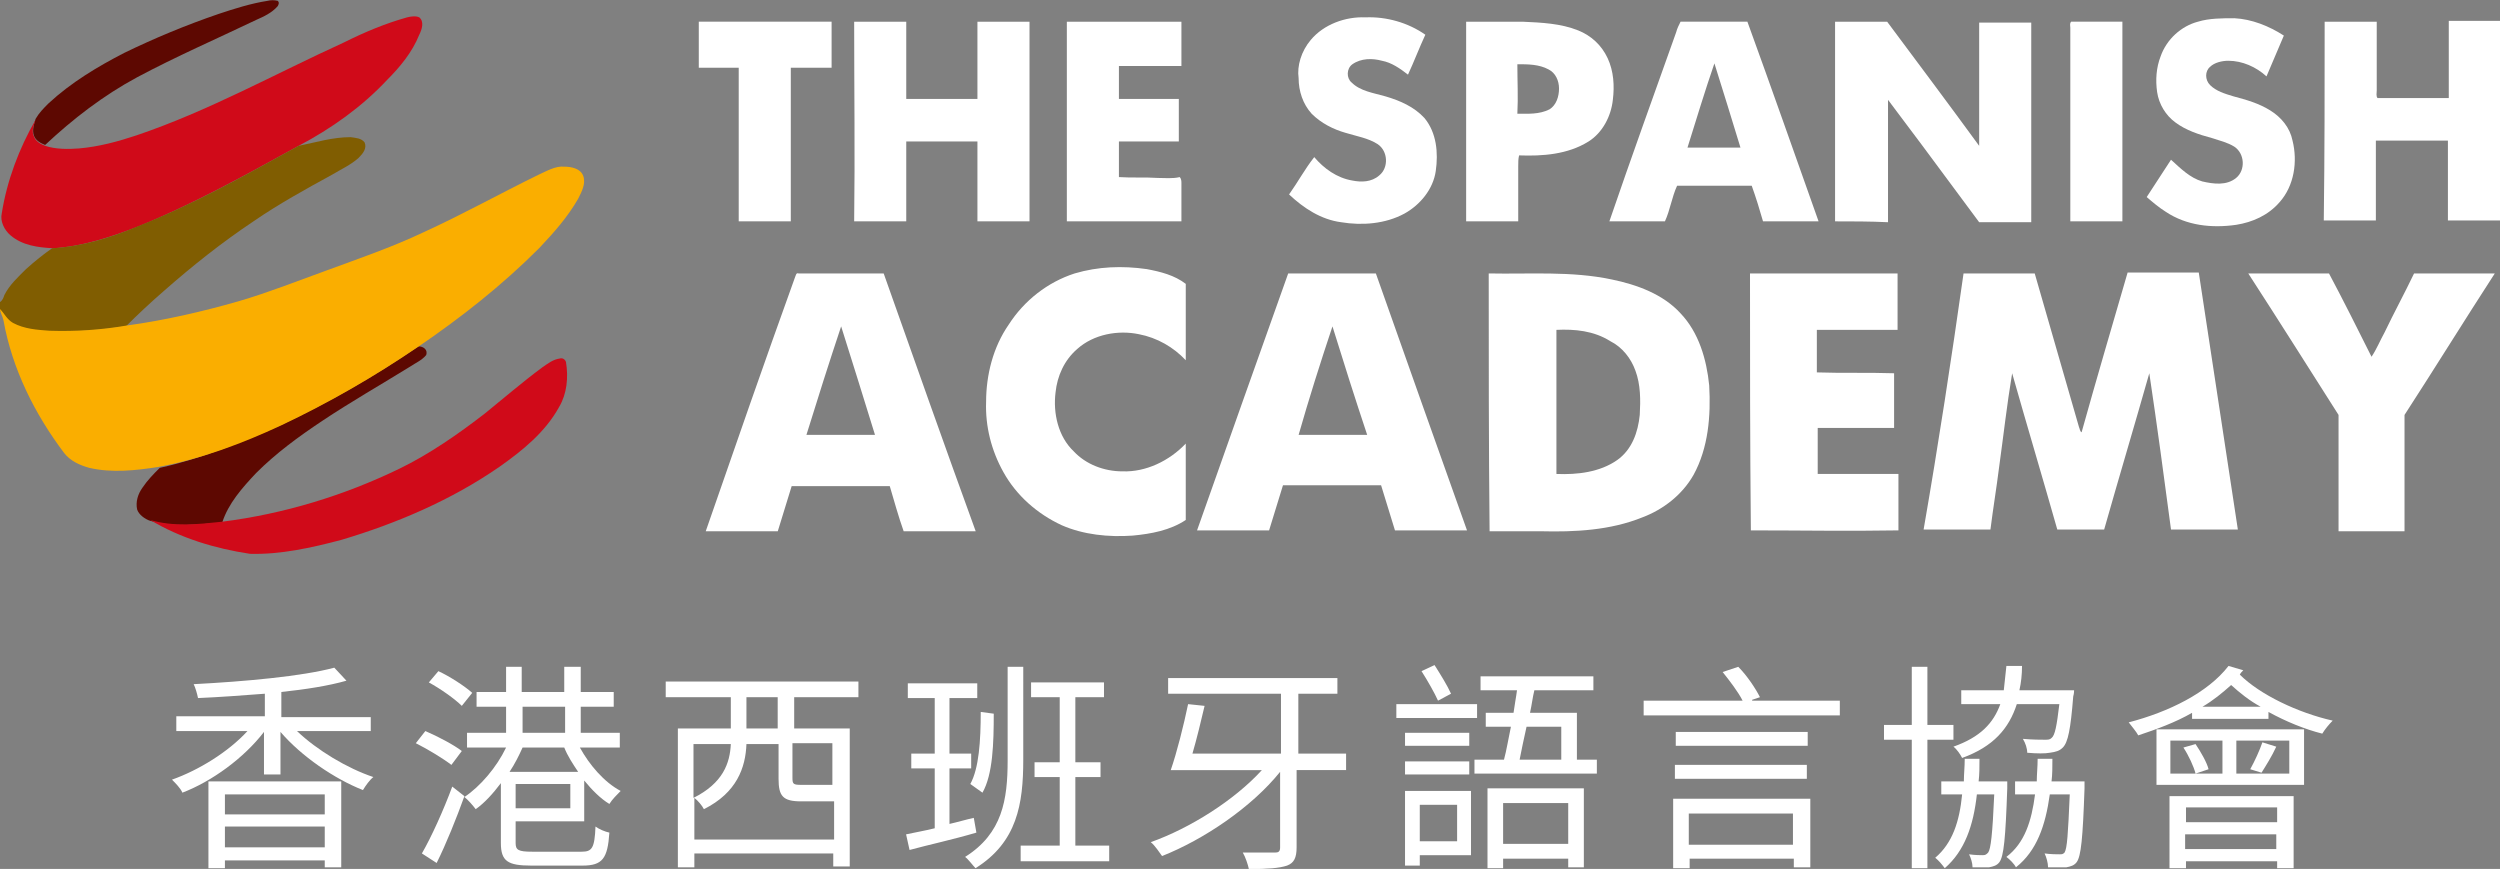
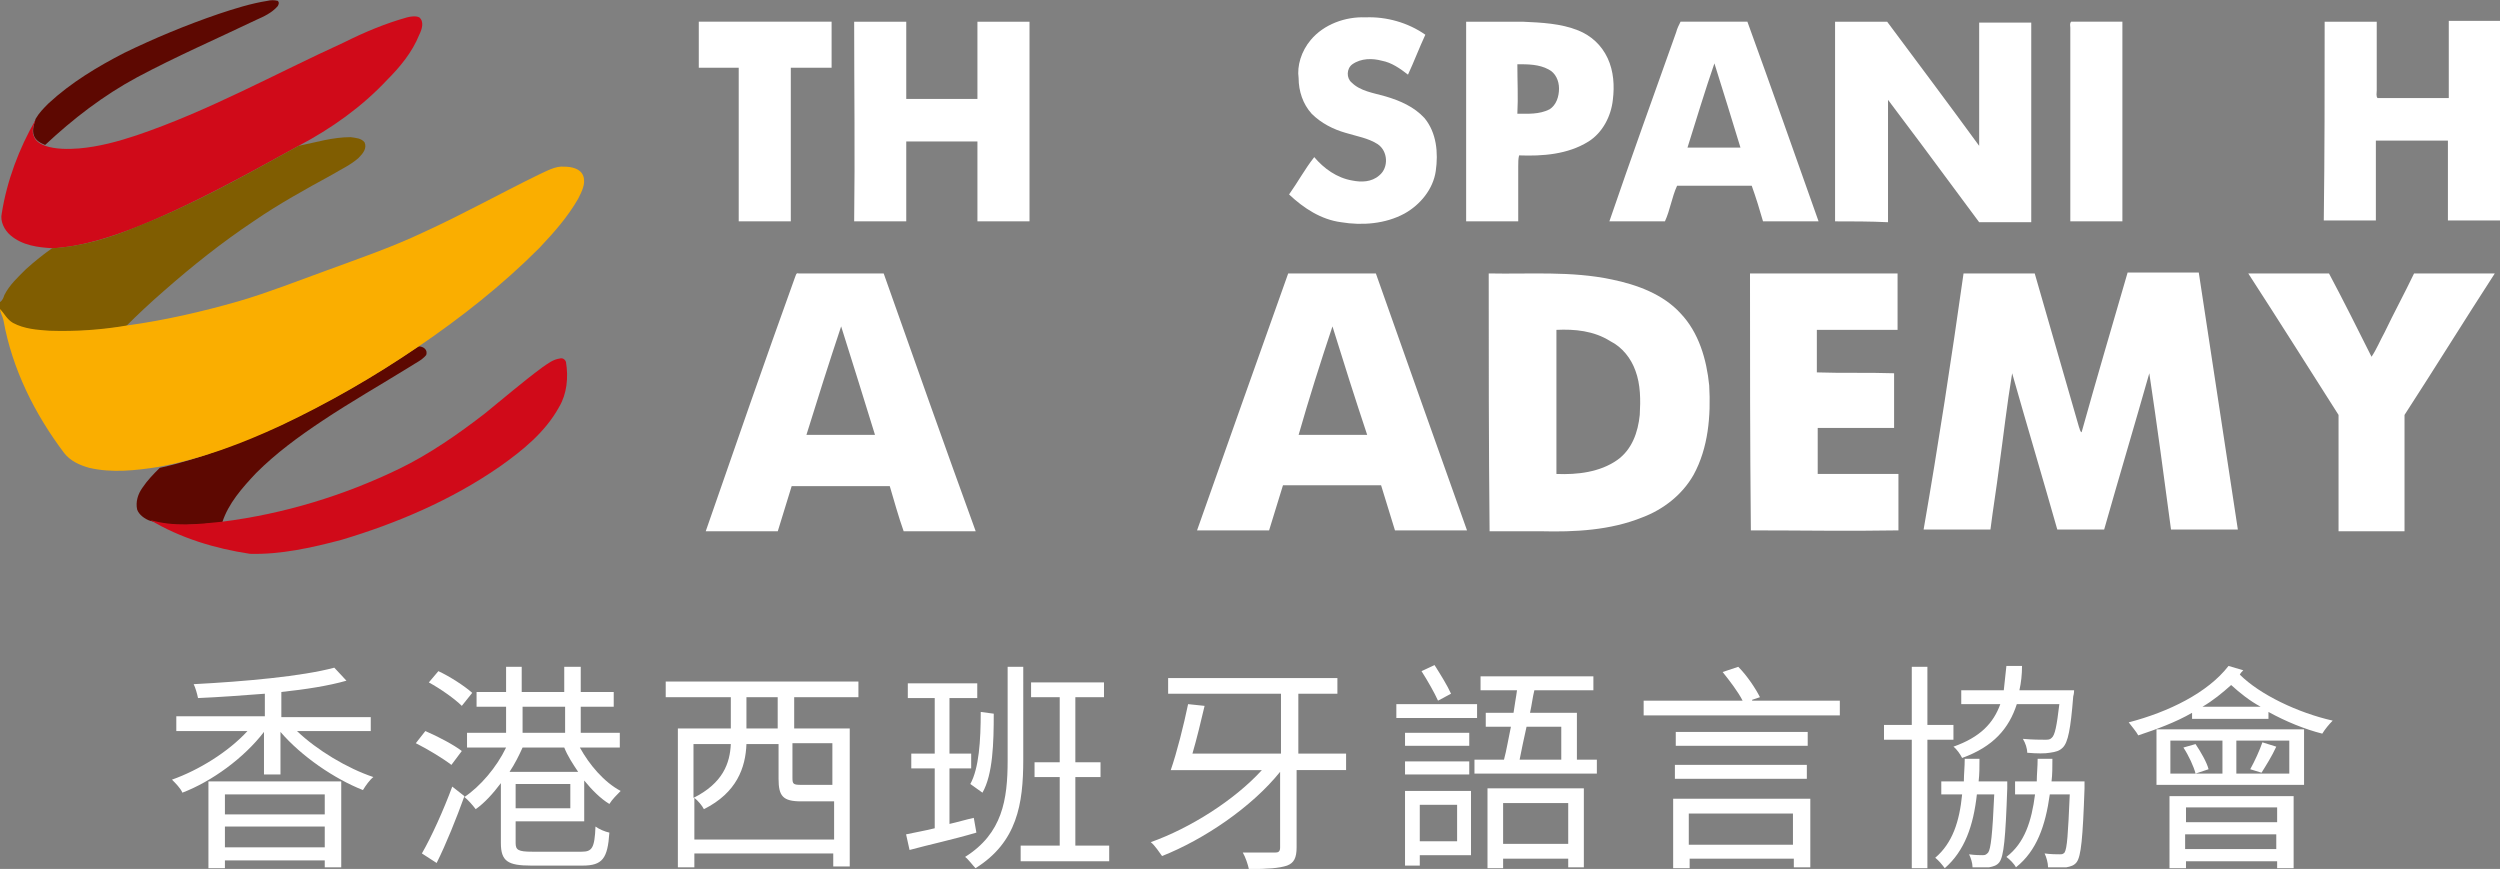
<svg xmlns="http://www.w3.org/2000/svg" version="1.1" id="Layer_1" x="0px" y="0px" viewBox="0 0 288 100.1" style="enable-background:new 0 0 288 100.1;" xml:space="preserve">
  <rect x="0" y="0" width="288" height="100.1" fill="#808080" stroke="none" />
  <style type="text/css">
	.st0{fill:#FFFFFF;}
	.st1{fill:#5D0801;}
	.st2{fill:#D00A19;}
	.st3{fill:#805D01;}
	.st4{fill:#FAAE00;}
</style>
  <g>
    <g>
      <g>
        <g transform="translate(127.611, 381.716)">
          <path class="st0" d="M-90.2-290.2v2.3h-11.5v-2.3H-90.2z M-101.7-284.1v-2.4h11.5v2.4H-101.7z M-103.6-281.7h1.9v-0.9h11.5v0.8      h1.9v-9.9h-15.3V-281.7z M-84.9-297.4v-1.7h-10.3v-2.9c2.8-0.3,5.4-0.7,7.5-1.3l-1.4-1.5c-3.7,1-10.4,1.6-16.2,1.9      c0.2,0.4,0.4,1.1,0.5,1.6c2.4-0.1,5.1-0.3,7.7-0.5v2.6h-10.2v1.7h8.2c-2.2,2.4-5.6,4.5-8.7,5.6c0.4,0.4,1,1,1.2,1.5      c3.4-1.3,7.1-4,9.4-7v4.9h1.9v-4.9c2.4,2.8,6.2,5.4,9.5,6.7c0.3-0.5,0.8-1.2,1.2-1.5c-3-1-6.5-3.1-8.8-5.3H-84.9z" />
        </g>
      </g>
      <g>
        <g transform="translate(225.301, 381.716)">
          <path class="st0" d="M-170.9-301.9c-0.9-0.8-2.6-1.9-3.9-2.5l-1.1,1.3c1.3,0.7,3,1.9,3.8,2.7L-170.9-301.9z M-172.1-295.2      c-0.9-0.7-2.8-1.7-4.2-2.3l-1.1,1.4c1.4,0.7,3.2,1.8,4.1,2.5L-172.1-295.2z M-173.2-291.1c-1,2.7-2.4,5.8-3.5,7.7l1.7,1.1      c1.1-2.2,2.3-5.2,3.2-7.7L-173.2-291.1z M-160.3-295.6c0.4,1,1,1.9,1.6,2.8h-7.9c0.6-0.9,1.1-1.9,1.5-2.8H-160.3z M-165.1-300.3      h4.9v3h-4.9V-300.3z M-159.6-288.6h-6.3v-2.8h6.3V-288.6z M-158-287.1v-4.7c0.9,1.1,1.9,2.1,2.9,2.7c0.3-0.5,0.9-1.1,1.3-1.5      c-1.9-1-3.6-3-4.7-5h4.6v-1.7h-4.5v-3h3.8v-1.7h-3.8v-2.9h-1.9v2.9h-4.9v-2.9h-1.8v2.9h-3.4v1.7h3.4v3h-4.5v1.7h4.5      c-1.1,2.3-3,4.5-4.8,5.7c0.4,0.3,1,1,1.3,1.4c1-0.7,2-1.8,2.9-3v6.9c0,2.1,0.8,2.6,3.5,2.6h5.9c2.3,0,2.9-0.8,3.1-3.8      c-0.5-0.1-1.2-0.4-1.6-0.7c-0.1,2.5-0.4,2.9-1.6,2.9h-5.7c-1.6,0-1.9-0.2-1.9-1v-2.5H-158z" />
        </g>
      </g>
      <g>
        <g transform="translate(322.99, 381.716)">
          <path class="st0" d="M-233.4-297.8h-3.6v-3.6h3.6V-297.8z M-227.1-296v4.7c-0.1,0-0.3,0-0.5,0h-3.1c-0.9,0-1-0.1-1-0.8v-4      H-227.1z M-243-285.1v-4.7c0.4,0.3,0.9,0.9,1.1,1.3c3.8-1.9,4.8-4.8,4.9-7.5h3.7v4c0,2,0.5,2.6,2.6,2.6h3.8v4.4H-243z       M-238.8-296c-0.1,2.2-0.9,4.5-4.3,6.2v-6.2H-238.8z M-224.1-301.4v-1.8h-22.2v1.8h7.5v3.6h-6.1v16h1.9v-1.6h16v1.5h1.9v-15.9      h-6.4v-3.6H-224.1z" />
        </g>
      </g>
      <g>
        <g transform="translate(420.68, 381.716)">
          <path class="st0" d="M-307.5-290.4c1.2-2.1,1.3-5.7,1.3-9.1l-1.5-0.2c0,3.3-0.2,6.5-1.2,8.3L-307.5-290.4z M-308.5-287.5      c-0.9,0.2-1.9,0.5-2.8,0.7v-6.4h2.5v-1.7h-2.5v-6.4h3.2v-1.7h-8v1.7h3.1v6.4h-2.7v1.7h2.7v6.9c-1.2,0.3-2.4,0.5-3.3,0.7l0.4,1.8      c2.2-0.6,5-1.2,7.7-2L-308.5-287.5z M-302.9-304.9h-1.7v10.8c0,4.5-0.6,8.4-4.9,11.1c0.4,0.3,0.9,1,1.2,1.3      c4.8-3,5.5-7.4,5.5-12.5V-304.9z M-296.8-284.3v-7.9h2.9v-1.7h-2.9v-7.5h3.3v-1.7h-8.4v1.7h3.3v7.5h-2.9v1.7h2.9v7.9h-4.5v1.8      h10.2v-1.8H-296.8z" />
        </g>
      </g>
      <g>
        <g transform="translate(518.369, 381.716)">
          <path class="st0" d="M-363.1-294.9h-5.7v-6.9h4.5v-1.8h-19.5v1.8h13v6.9h-10.2c0.5-1.7,1-3.8,1.4-5.5l-1.9-0.2      c-0.5,2.4-1.3,5.6-2,7.6h10.5c-3.2,3.5-8.3,6.7-12.8,8.3c0.5,0.4,1,1.2,1.3,1.6c4.8-1.9,10.3-5.6,13.6-9.7v8.7      c0,0.5-0.2,0.6-0.6,0.6c-0.5,0-2,0-3.7,0c0.3,0.5,0.6,1.4,0.7,1.9c2.2,0,3.5-0.1,4.4-0.4c0.8-0.3,1.1-0.9,1.1-2.1v-8.9h5.7      V-294.9z" />
        </g>
      </g>
      <g>
        <g transform="translate(616.059, 381.716)">
          <path class="st0" d="M-448.9-301.8c-0.4-0.9-1.2-2.2-1.9-3.3l-1.5,0.7c0.7,1.1,1.5,2.5,1.9,3.4L-448.9-301.8z M-445.9-300.6      h-9.3v1.6h9.3V-300.6z M-446.8-297.3h-7.4v1.5h7.4V-297.3z M-454.2-292.5h7.4v-1.5h-7.4V-292.5z M-448.2-289v4.2h-4.3v-4.2      H-448.2z M-446.6-290.6h-7.6v8.6h1.7v-1.2h5.9V-290.6z M-435.4-289.2v4.7h-7.5v-4.7H-435.4z M-444.7-281.7h1.8v-1.1h7.5v1h1.8      v-9.1h-11.1V-281.7z M-436.2-298v3.8h-4.8c0.2-1.1,0.5-2.4,0.8-3.8H-436.2z M-434.4-294.2v-5.4h-5.4c0.2-0.9,0.3-1.8,0.5-2.6      h6.8v-1.6h-13v1.6h4.2c-0.1,0.8-0.3,1.8-0.4,2.6h-3.2v1.6h2.9c-0.3,1.4-0.5,2.7-0.8,3.8h-3.4v1.6h14.1v-1.6H-434.4z" />
        </g>
      </g>
      <g>
        <g transform="translate(713.748, 381.716)">
          <path class="st0" d="M-507.2-288v3.6h-12v-3.6H-507.2z M-521-281.7h1.9v-1.1h12v1h1.9v-7.9H-521V-281.7z M-520.8-292h15.2v-1.6      h-15.2V-292z M-505.5-297.4h-15.2v1.6h15.2V-297.4z M-511.9-301.1l0.9-0.3c-0.5-1-1.5-2.5-2.5-3.5l-1.8,0.6      c0.8,1,1.8,2.3,2.3,3.3h-11.4v1.7h22.6v-1.7H-511.9z" />
        </g>
      </g>
      <g>
        <g transform="translate(811.437, 381.716)">
          <path class="st0" d="M-574.2-300.6c-0.3,2.5-0.5,3.6-0.9,3.9c-0.2,0.2-0.4,0.2-0.8,0.2c-0.4,0-1.4,0-2.5-0.1      c0.3,0.5,0.5,1.1,0.5,1.6c1.1,0.1,2.1,0.1,2.6,0c0.7-0.1,1.1-0.2,1.5-0.6c0.6-0.6,0.9-2.1,1.2-5.9c0.1-0.3,0.1-0.7,0.1-0.7h-6.3      c0.2-0.9,0.3-1.8,0.3-2.8h-1.8c-0.1,1-0.2,1.9-0.3,2.8h-4.9v1.6h4.5c-0.8,2.2-2.3,3.8-5.4,4.9c0.4,0.3,0.8,0.9,1,1.3      c3.6-1.3,5.4-3.4,6.3-6.2H-574.2z M-586.4-296.5v-1.7h-3v-6.7h-1.8v6.7h-3.2v1.7h3.2v14.8h1.8v-14.8H-586.4z M-583.5-291.7      c0.1-0.8,0.1-1.7,0.1-2.6h-1.7c0,0.9-0.1,1.8-0.1,2.6h-2.6v1.5h2.4c-0.3,3.1-1.1,5.6-3.1,7.3c0.4,0.3,0.8,0.8,1.1,1.2      c2.3-2,3.3-4.9,3.7-8.5h2c-0.2,4.6-0.4,6.3-0.7,6.7c-0.2,0.2-0.3,0.3-0.6,0.3c-0.3,0-0.9,0-1.6-0.1c0.2,0.4,0.4,1,0.4,1.5      c0.7,0,1.4,0,1.9,0c0.5-0.1,0.9-0.2,1.2-0.6c0.5-0.7,0.7-2.7,0.9-8.5c0-0.3,0-0.8,0-0.8H-583.5z M-575.1-291.7      c0.1-0.8,0.1-1.7,0.1-2.6h-1.7c0,0.9-0.1,1.8-0.1,2.6h-2.5v1.5h2.3c-0.4,3.1-1.2,5.6-3.3,7.2c0.4,0.3,0.9,0.8,1.1,1.2      c2.4-1.9,3.4-4.8,3.9-8.4h2.3c-0.2,4.6-0.3,6.2-0.6,6.7c-0.2,0.2-0.3,0.2-0.6,0.2s-1,0-1.7-0.1c0.2,0.4,0.4,1.1,0.4,1.6      c0.8,0,1.6,0,2.1,0c0.5-0.1,0.9-0.2,1.2-0.6c0.5-0.7,0.7-2.7,0.9-8.5c0-0.2,0-0.8,0-0.8H-575.1z" />
        </g>
      </g>
      <g>
        <g transform="translate(909.127, 381.716)">
          <path class="st0" d="M-646.8-288.7v1.7h-10.5v-1.7H-646.8z M-657.4-283.9v-1.7h10.5v1.7H-657.4z M-659.2-281.7h1.9v-0.8h10.5      v0.8h1.9v-8.3h-14.3V-281.7z M-648.6-292.7c0.5-0.8,1.2-1.9,1.7-3l-1.6-0.5c-0.3,0.9-0.9,2.2-1.4,3.1L-648.6-292.7z       M-657.6-295.6c0.6,0.9,1.2,2.2,1.4,3l1.5-0.5c-0.2-0.8-0.9-2-1.5-2.9L-657.6-295.6z M-659.1-296.4h6v3.8h-6V-296.4z       M-645.4-292.6h-6.1v-3.8h6.1V-292.6z M-660.7-291.3h17v-6.4h-17V-291.3z M-655.4-300.3c1.2-0.7,2.3-1.6,3.3-2.5      c1,0.9,2.1,1.8,3.4,2.5H-655.4z M-652.4-305c-2.4,3.1-6.9,5.3-11.5,6.5c0.3,0.4,0.9,1.1,1.1,1.5c2.1-0.7,4.3-1.5,6.2-2.6v0.7      h8.8v-0.8c2,1.1,4.2,2,6.2,2.5c0.3-0.5,0.8-1.1,1.2-1.5c-4-0.9-8.4-3-10.7-5.3c0.1-0.2,0.2-0.3,0.4-0.5L-652.4-305z" />
        </g>
      </g>
    </g>
    <g id="Layer_x0020_1">
      <g id="__x0023_015291ff">
        <g>
          <path class="st0" d="M151,4.6c1.5-1.8,4-2.7,6.3-2.6c2.4-0.1,4.9,0.6,6.9,2c-0.7,1.5-1.3,3.1-2,4.6c-0.9-0.7-1.9-1.4-3-1.6      c-1.1-0.3-2.4-0.3-3.4,0.4c-0.7,0.5-0.7,1.6-0.1,2.1c1,1,2.5,1.2,3.9,1.6c1.7,0.5,3.3,1.2,4.5,2.5c1.4,1.7,1.6,4,1.3,6.1      c-0.3,2.1-1.8,3.9-3.6,4.9c-2.2,1.2-4.9,1.4-7.3,1c-2.3-0.3-4.3-1.6-6-3.2c1-1.4,1.8-2.9,2.9-4.3c1.1,1.3,2.6,2.4,4.4,2.7      c1,0.2,2.2,0.2,3.1-0.6c1.1-0.9,1-2.8-0.2-3.6c-1.1-0.7-2.4-0.9-3.7-1.3c-1.4-0.4-2.8-1.1-3.9-2.2c-1-1.1-1.5-2.6-1.5-4.1      C149.4,7.6,149.9,5.9,151,4.6L151,4.6z" />
-           <path class="st0" d="M253.2,2.5c1.3-0.4,2.8-0.4,4.2-0.4c2,0.1,4,0.9,5.7,2c-0.7,1.6-1.3,3.1-2,4.7c-1.2-1.1-2.8-1.8-4.4-1.8      c-0.7,0-1.6,0.2-2.1,0.7c-0.6,0.5-0.6,1.5,0,2.1c0.7,0.7,1.7,1,2.7,1.3c1.5,0.4,2.9,0.8,4.2,1.6c1.3,0.8,2.3,2,2.6,3.5      c0.6,2.4,0.2,5.2-1.5,7.1c-1.3,1.5-3.1,2.3-5,2.6c-2.8,0.4-5.7,0.1-8.1-1.5c-0.8-0.5-1.5-1.1-2.2-1.7c0.9-1.4,1.9-2.9,2.8-4.3      c1.1,1,2.2,2.1,3.6,2.5c1.3,0.3,2.8,0.5,3.9-0.4c1.1-0.9,1-2.8-0.2-3.6c-0.8-0.5-1.7-0.7-2.6-1c-1.5-0.4-3-0.9-4.2-1.8      c-1.1-0.8-1.9-2.1-2.1-3.5c-0.2-1.4-0.1-2.8,0.4-4.1C249.6,4.5,251.3,3,253.2,2.5L253.2,2.5z" />
          <g>
            <path class="st0" d="M168.9,2.5c2.2,0,4.3,0,6.5,0c2.2,0.1,4.4,0.2,6.4,1c1.5,0.6,2.7,1.7,3.4,3.2c0.7,1.5,0.8,3.2,0.6,4.8       c-0.2,1.9-1.2,3.8-2.8,4.8c-2.4,1.5-5.3,1.7-8,1.6c-0.1,0.4-0.1,0.8-0.1,1.3c0,2.1,0,4.2,0,6.3c-2,0-4,0-6,0       C168.9,17.8,168.9,10.2,168.9,2.5L168.9,2.5L168.9,2.5z M174.8,7.4c0,1.9,0.1,3.8,0,5.7c1.2,0,2.5,0.1,3.7-0.5       c0.8-0.5,1.1-1.5,1.1-2.4c0-0.9-0.4-1.8-1.2-2.2C177.3,7.4,176,7.4,174.8,7.4z" />
          </g>
          <g>
            <path class="st0" d="M193.1,3.7c0.1-0.4,0.3-0.8,0.5-1.2c2.6,0,5.1,0,7.7,0c2.8,7.7,5.5,15.4,8.2,23c-2.1,0-4.3,0-6.4,0       c-0.4-1.4-0.8-2.7-1.3-4.1c-2.9,0-5.8,0-8.6,0c-0.6,1.3-0.8,2.8-1.4,4.1c-2.1,0-4.3,0-6.4,0C187.9,18.2,190.5,11,193.1,3.7       C193.1,3.7,193.1,3.7,193.1,3.7z M194.4,17c2,0,4,0,6.1,0c-1-3.3-2-6.5-3-9.7C196.4,10.5,195.4,13.8,194.4,17z" />
          </g>
          <path class="st0" d="M211.4,25.5c0-7.7,0-15.4,0-23c2,0,4,0,6,0c3.5,4.7,7.1,9.5,10.6,14.3c0-4.8,0-9.5,0-14.2c2,0,4,0,6,0      c0,7.7,0,15.4,0,23c-2,0-4,0-6,0c-2.2-3-4.4-5.9-6.6-8.9c-1.3-1.7-2.6-3.5-3.9-5.2c0,4.7,0,9.4,0,14.1      C215.4,25.5,213.4,25.5,211.4,25.5L211.4,25.5z" />
          <path class="st0" d="M238.5,3.2c0-0.2-0.1-0.5,0.1-0.7c2,0,3.9,0,5.9,0c0,7.7,0,15.4,0,23c-2,0-4,0-6,0      C238.5,18.1,238.5,10.6,238.5,3.2z" />
          <path class="st0" d="M267.8,2.5c2,0,4,0,6,0c0,2.7,0,5.3,0,7.9c0,0.3-0.1,0.7,0.1,0.9c2.7,0,5.4,0,8.2,0c0-3,0-5.9,0-8.9      c2,0,4,0,6,0c0,7.7,0,15.4,0,23c-2,0-4,0-6.1,0c0-3.1,0-6.1,0-9.2c-2.8,0-5.5,0-8.3,0c0,3,0,6.1,0,9.2c-2,0-4,0-6,0      C267.8,17.8,267.8,10.2,267.8,2.5L267.8,2.5z" />
        </g>
      </g>
      <g id="__x0023_023256ff">
        <g>
          <path class="st0" d="M80.5,7.8c0-1.8,0-3.5,0-5.3c5.1,0,10.2,0,15.3,0c0,1.8,0,3.5,0,5.3c-1.6,0-3.1,0-4.7,0      c0,5.9,0,11.8,0,17.7c-2,0-4,0-6,0c0-5.9,0-11.8,0-17.7C83.7,7.8,82.1,7.8,80.5,7.8z" />
          <path class="st0" d="M98.4,2.5c2,0,4,0,6,0c0,3,0,5.9,0,8.9c2.7,0,5.5,0,8.2,0c0-3,0-5.9,0-8.9c2,0,4,0,6,0c0,7.7,0,15.3,0,23      c-2,0-4,0-6,0c0-3.1,0-6.1,0-9.2c-2.7,0-5.5,0-8.2,0c0,3.1,0,6.1,0,9.2c-2,0-4,0-6,0C98.5,17.8,98.4,10.2,98.4,2.5z" />
-           <path class="st0" d="M122.9,2.5c4.4,0,8.8,0,13.2,0c0,1.7,0,3.4,0,5.1c-2.4,0-4.8,0-7.2,0c0,1.3,0,2.5,0,3.8c2.3,0,4.6,0,6.9,0      c0,1.7,0,3.3,0,4.9c-2.3,0-4.6,0-6.9,0c0,1.3,0,2.7,0,4.1c1.5,0.1,3,0,4.5,0.1c0.8,0,1.7,0.1,2.5-0.1c0.2,0.2,0.2,0.5,0.2,0.7      c0,1.5,0,2.9,0,4.4c-4.4,0-8.8,0-13.2,0C122.9,17.8,122.9,10.2,122.9,2.5z" />
-           <path class="st0" d="M123.8,31.5c2.7-0.8,5.5-0.9,8.3-0.5c1.6,0.3,3.2,0.7,4.5,1.7c0,2.9,0,5.8,0,8.8c-1.4-1.5-3.3-2.6-5.4-3      c-2.4-0.5-5.2,0-7.1,1.7c-1.5,1.3-2.3,3.1-2.5,5c-0.3,2.4,0.3,5.1,2.1,6.8c1.4,1.5,3.5,2.3,5.6,2.3c2.7,0.1,5.4-1.2,7.3-3.2      c0,2.9,0,5.9,0,8.8c-1.8,1.2-4,1.6-6.1,1.8c-2.8,0.2-5.7-0.1-8.2-1.2c-2.8-1.3-5.2-3.4-6.7-6.1c-1.4-2.5-2.1-5.3-2-8.1      c0-3.1,0.8-6.3,2.6-8.9C118,34.6,120.7,32.5,123.8,31.5z" />
          <g>
            <path class="st0" d="M91.6,31.9c0.1-0.2,0.1-0.5,0.4-0.4c3.3,0,6.6,0,9.8,0c3.5,9.9,7,19.8,10.6,29.7c-2.8,0-5.5,0-8.3,0       c-0.6-1.7-1.1-3.5-1.6-5.2c-3.8,0-7.5,0-11.3,0c-0.5,1.7-1.1,3.5-1.6,5.2c-2.8,0-5.5,0-8.3,0C84.7,51.4,88.1,41.6,91.6,31.9       C91.6,31.9,91.6,31.9,91.6,31.9z M92.9,50.1c2.6,0,5.2,0,7.9,0c-1.3-4.2-2.6-8.4-3.9-12.5C95.5,41.8,94.2,45.9,92.9,50.1z" />
          </g>
          <g>
            <path class="st0" d="M148.4,31.5c3.4,0,6.7,0,10.1,0c3.5,9.9,7,19.8,10.5,29.6c-2.8,0-5.5,0-8.3,0c-0.5-1.7-1.1-3.5-1.6-5.2       c-3.8,0-7.5,0-11.3,0c-0.5,1.7-1.1,3.5-1.6,5.2c-2.8,0-5.5,0-8.3,0C141.4,51.2,144.9,41.3,148.4,31.5       C148.4,31.5,148.4,31.5,148.4,31.5z M153.5,37.6c-1.4,4.2-2.7,8.3-3.9,12.5c2.6,0,5.2,0,7.9,0       C156.1,45.9,154.8,41.8,153.5,37.6z" />
          </g>
          <g>
            <path class="st0" d="M171.5,31.5c4.7,0.1,9.5-0.3,14.2,0.7c2.9,0.6,5.9,1.7,7.9,3.9c2.1,2.2,3,5.3,3.3,8.3       c0.2,3.5-0.1,7.2-1.8,10.3c-1.3,2.3-3.5,4-5.9,4.9c-3.7,1.5-7.8,1.7-11.7,1.6c-2,0-4,0-5.9,0C171.5,51.2,171.5,41.3,171.5,31.5       L171.5,31.5L171.5,31.5z M179.3,38c0,5.5,0,11,0,16.6c2.4,0.1,5-0.2,7-1.6c1.7-1.2,2.4-3.2,2.6-5.2c0.1-1.7,0.1-3.5-0.5-5.1       c-0.5-1.4-1.5-2.7-2.9-3.4C183.6,38.1,181.4,37.9,179.3,38L179.3,38z" />
          </g>
          <path class="st0" d="M201.6,31.5c5.7,0,11.3,0,17,0c0,2.2,0,4.4,0,6.5c-3.1,0-6.2,0-9.3,0c0,1.6,0,3.3,0,4.9      c2.9,0.1,5.9,0,8.9,0.1c0,2.1,0,4.2,0,6.3c-2.9,0-5.9,0-8.8,0c0,1.8,0,3.5,0,5.3c3.1,0,6.2,0,9.3,0c0,2.2,0,4.3,0,6.5      c-5.7,0.1-11.3,0-17,0C201.6,51.2,201.6,41.3,201.6,31.5z" />
          <path class="st0" d="M226.2,31.5c2.7,0,5.4,0,8.2,0c1.7,5.9,3.4,11.8,5.1,17.7c0.1,0.2,0.1,0.5,0.3,0.6      c1.7-6.1,3.5-12.2,5.3-18.4c2.7,0,5.5,0,8.2,0c1.5,9.9,3,19.7,4.5,29.6c-2.6,0-5.1,0-7.7,0c-0.8-6-1.6-12-2.5-18      c-1.7,6-3.5,12-5.2,18c-1.8,0-3.6,0-5.4,0c-1.7-6-3.5-12-5.2-18c-0.6,3.6-1,7.2-1.5,10.8c-0.3,2.4-0.7,4.8-1,7.2      c-2.6,0-5.1,0-7.7,0C223.3,51.2,224.8,41.4,226.2,31.5z" />
          <path class="st0" d="M259,31.5c3.1,0,6.2,0,9.3,0c1.7,3.2,3.3,6.4,4.9,9.6c0.6-0.9,1-1.9,1.5-2.8c1.1-2.3,2.3-4.5,3.4-6.8      c3.1,0,6.2,0,9.3,0c-3.5,5.4-6.9,10.9-10.4,16.3c0,4.5,0,8.9,0,13.4c-2.5,0-5.1,0-7.6,0c0-4.5,0-8.9,0-13.4      C265.9,42.3,262.5,36.9,259,31.5L259,31.5z" />
        </g>
      </g>
      <g>
        <g id="__x0023_5d0801ff">
          <path class="st1" d="M25.2,1.6C27,1,28.9,0.4,30.8,0.1C31.2,0,31.6,0,32,0.1c0.2,0.2,0.1,0.4,0,0.6c-0.7,0.8-1.6,1.2-2.5,1.6      c-4.6,2.2-9.2,4.2-13.7,6.6c-3.9,2.1-7.4,4.8-10.6,7.8c-0.5-0.2-1.1-0.5-1.3-1.1c-0.2-0.6,0-1.3,0.2-1.9C4.5,13,5,12.5,5.6,11.9      c2.6-2.4,5.6-4.2,8.7-5.8C17.8,4.4,21.4,2.9,25.2,1.6z" />
          <path class="st1" d="M32.5,48.9c5.5-2.6,10.7-5.6,15.7-9c0.6,0,1.1,0.4,0.9,1c-0.5,0.6-1.2,0.9-1.8,1.3      c-3.4,2.1-6.9,4.1-10.2,6.3c-2.7,1.8-5.3,3.7-7.6,6c-1.6,1.7-3.2,3.5-3.9,5.7c-2.7,0.2-5.6,0.6-8.3-0.2      c-0.6-0.2-1.3-0.7-1.5-1.3c-0.2-0.9,0.1-1.8,0.6-2.5c0.6-0.9,1.3-1.6,2-2.3C23.3,52.8,28,50.9,32.5,48.9z" />
        </g>
        <g id="__x0023_d00a19ff">
          <path class="st2" d="M46.9,2c0.4-0.1,1-0.2,1.4,0c0.6,0.5,0.3,1.4,0,2c-0.8,2-2.2,3.7-3.7,5.2c-2.9,3.1-6.4,5.6-10.2,7.6      c-6,3.3-12.1,6.7-18.5,9.3c-3.1,1.2-6.4,2.3-9.8,2.5c-1.7-0.1-3.5-0.3-4.9-1.5c-0.7-0.6-1.2-1.6-1-2.5c0.6-3.8,2-7.5,3.9-10.8      c-0.2,0.6-0.5,1.3-0.2,1.9c0.2,0.6,0.8,0.9,1.3,1.1c1.2,0.4,2.6,0.4,3.9,0.3c2.3-0.2,4.5-0.8,6.6-1.5c8.3-2.8,16-7.1,23.9-10.7      C42,3.7,44.4,2.7,46.9,2z" />
          <path class="st2" d="M62.5,42.3c0.6-0.4,1.2-0.9,2-1c0.3-0.1,0.6,0.1,0.7,0.4c0.3,1.8,0.1,3.7-0.8,5.2c-1.6,2.9-4.2,5-6.9,6.9      c-5.5,3.8-11.8,6.5-18.2,8.4c-3.4,0.9-7,1.7-10.5,1.6c-4-0.6-8-1.8-11.5-3.9c2.7,0.8,5.5,0.5,8.3,0.2c7.1-0.9,14-3,20.4-6.1      c3.5-1.7,6.8-4,9.9-6.4C58,45.9,60.2,44,62.5,42.3z" />
        </g>
        <g id="__x0023_805d01ff">
          <path class="st3" d="M34.4,16.8c2-0.4,3.9-1,6-1c0.6,0.1,1.2,0.1,1.6,0.6c0.3,0.7-0.2,1.3-0.7,1.8c-0.9,0.8-2,1.3-3,1.9      c-3.1,1.7-6.2,3.4-9.1,5.4c-3.6,2.4-7,5.1-10.3,8c-1.5,1.3-3,2.7-4.4,4.1c-3,0.4-6,0.7-8.9,0.6c-1.4-0.1-2.9-0.2-4.2-0.9      c-0.7-0.3-1-1.1-1.5-1.6c0-0.3,0-0.6,0.1-0.9c0.3-0.2,0.4-0.5,0.5-0.8c0.6-1.2,1.6-2.1,2.5-3c1-0.9,2-1.7,3-2.4      c3.4-0.2,6.7-1.2,9.8-2.5C22.4,23.5,28.4,20.1,34.4,16.8z" />
        </g>
        <g id="__x0023_faae00ff">
          <path class="st4" d="M62.1,20.1c0.9-0.4,1.9-1,2.9-0.9c0.8,0,1.9,0.2,2.2,1.1c0.3,0.9-0.2,1.8-0.6,2.6c-1.2,2.1-2.8,3.9-4.5,5.7      c-4.3,4.3-9,8-14,11.4c-5,3.4-10.2,6.4-15.7,9c-4.5,2.1-9.3,3.9-14.2,4.8c-2.6,0.4-5.3,0.7-7.9,0.1c-1.1-0.3-2.2-0.8-2.9-1.7      C4,47.7,1.4,42.5,0.4,36.9c-0.1-0.5-0.4-0.9-0.4-1.3c0.5,0.5,0.8,1.2,1.5,1.6c1.3,0.7,2.8,0.8,4.2,0.9c3,0.1,6-0.1,8.9-0.6      c4.4-0.6,8.7-1.6,12.9-2.8c3.4-1,6.7-2.3,10-3.5c3.8-1.4,7.6-2.7,11.2-4.4C53.3,24.7,57.6,22.3,62.1,20.1z" />
        </g>
      </g>
    </g>
  </g>
</svg>